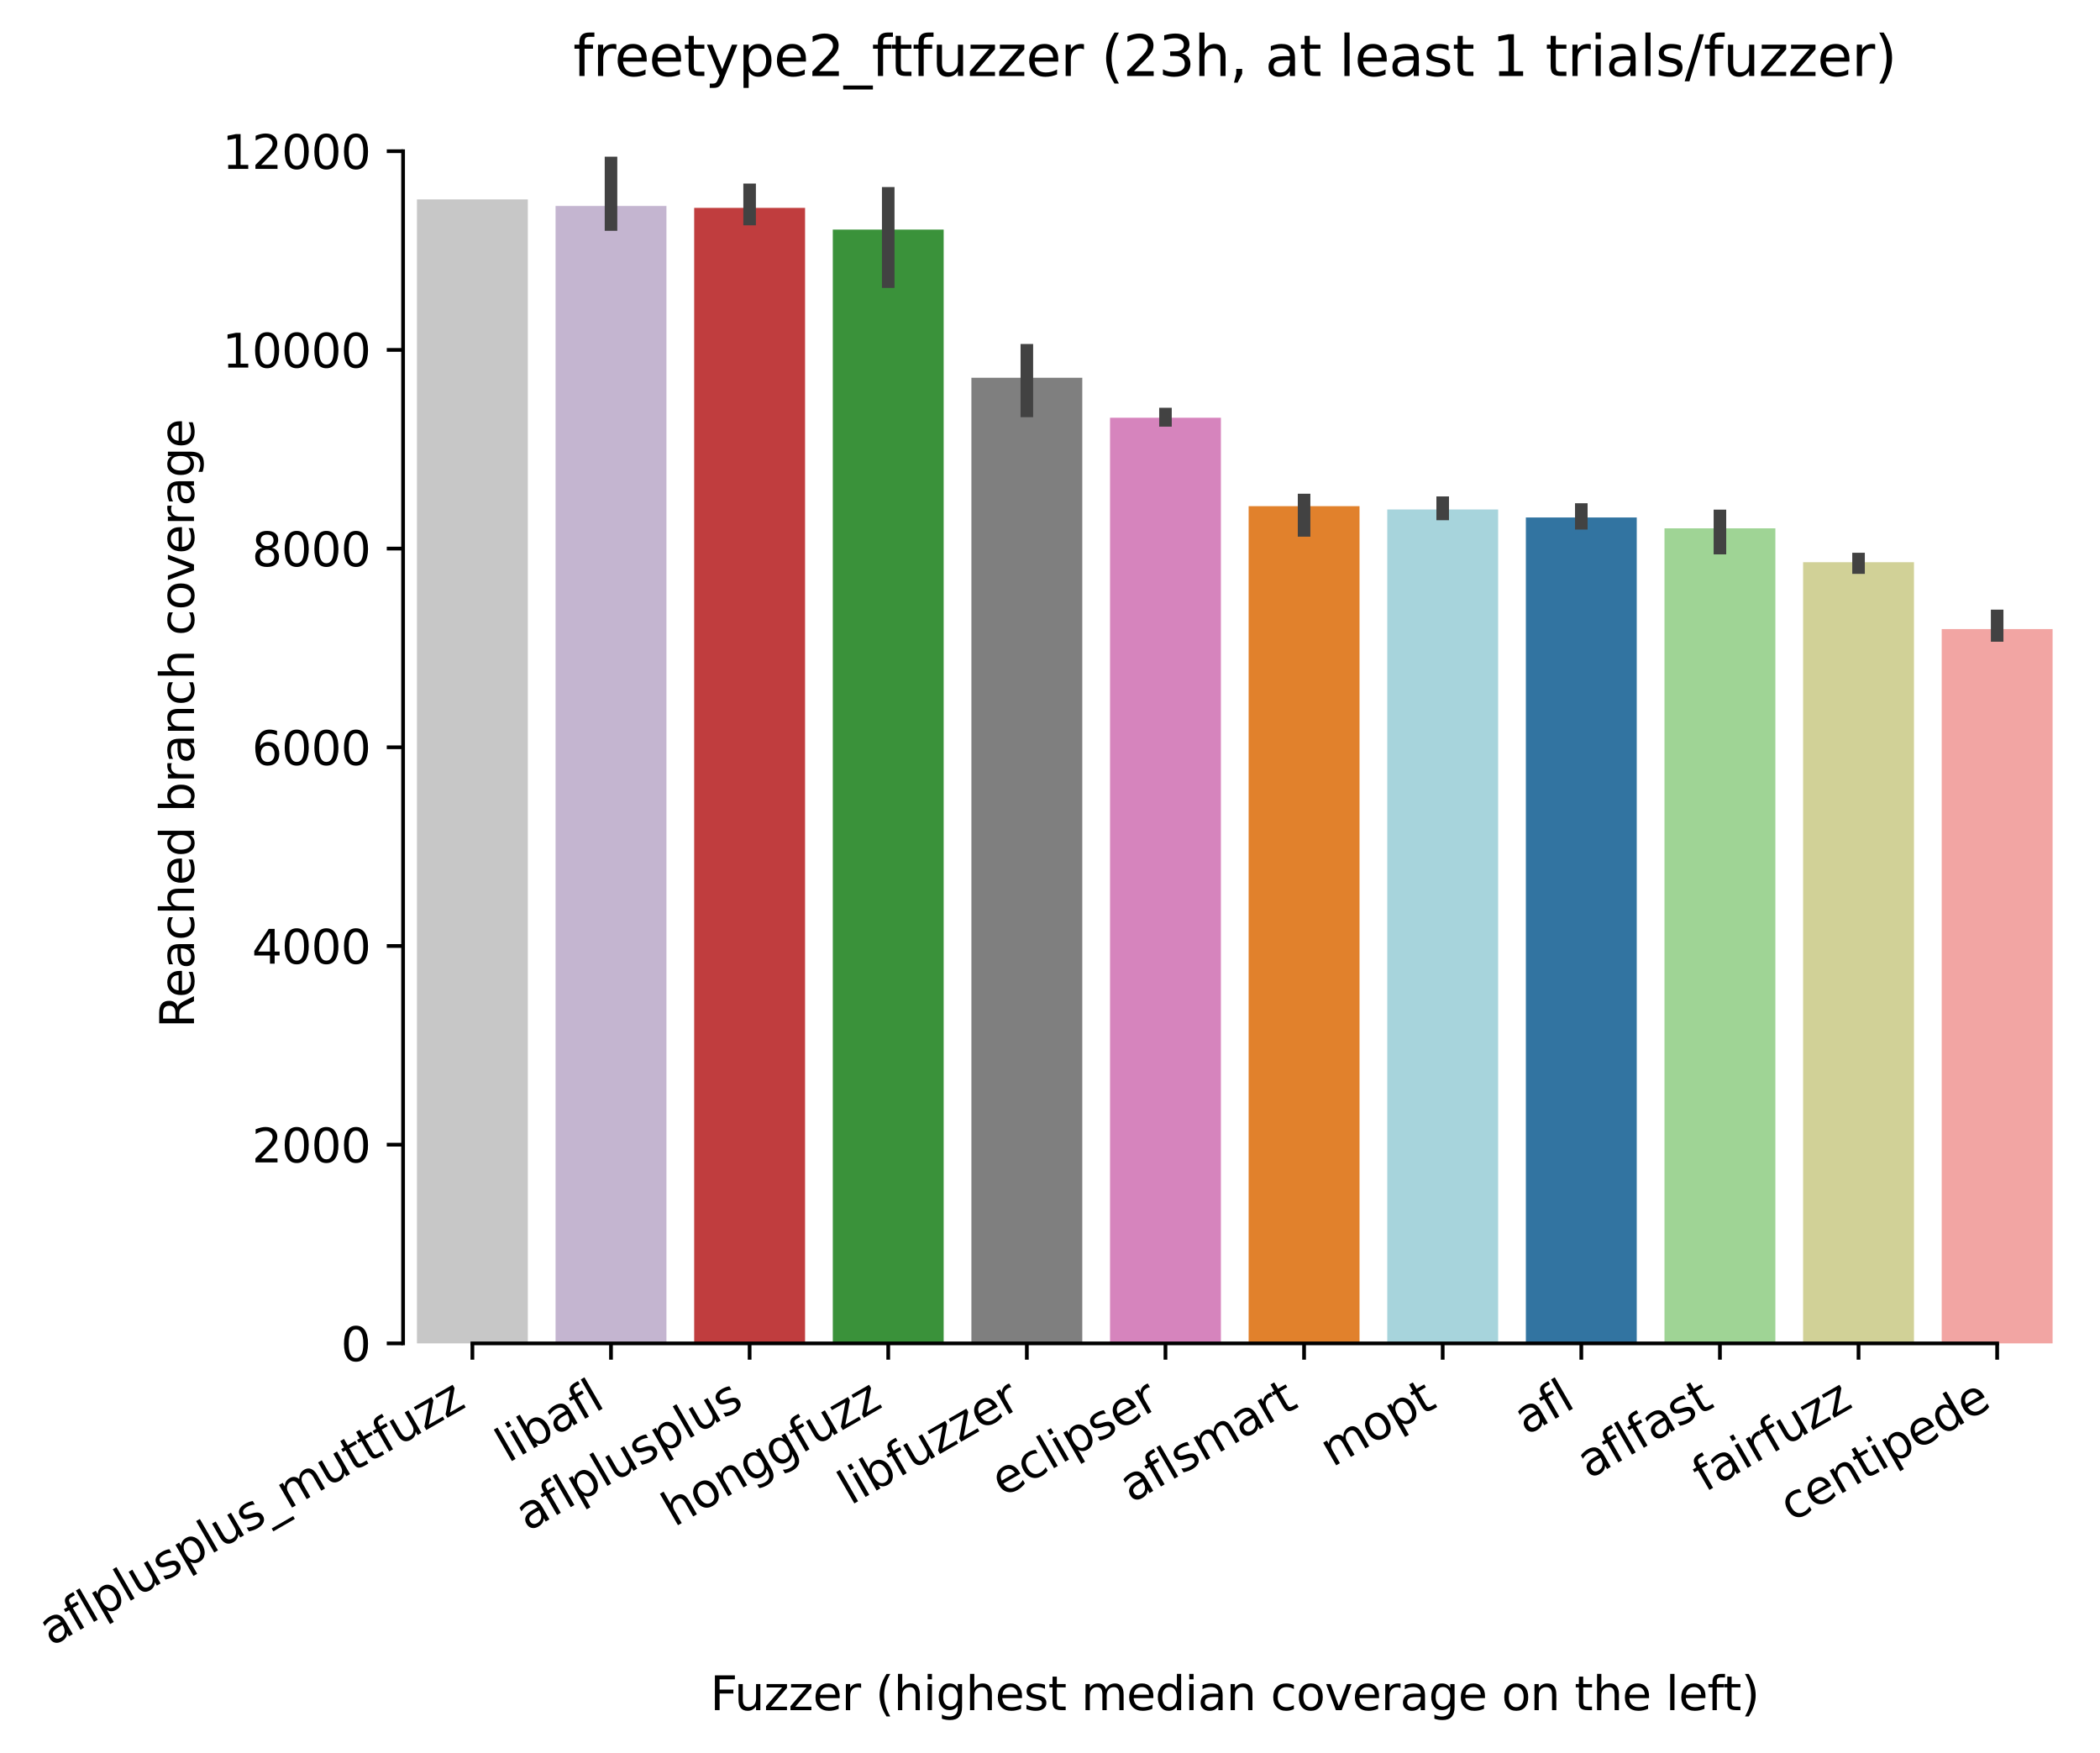
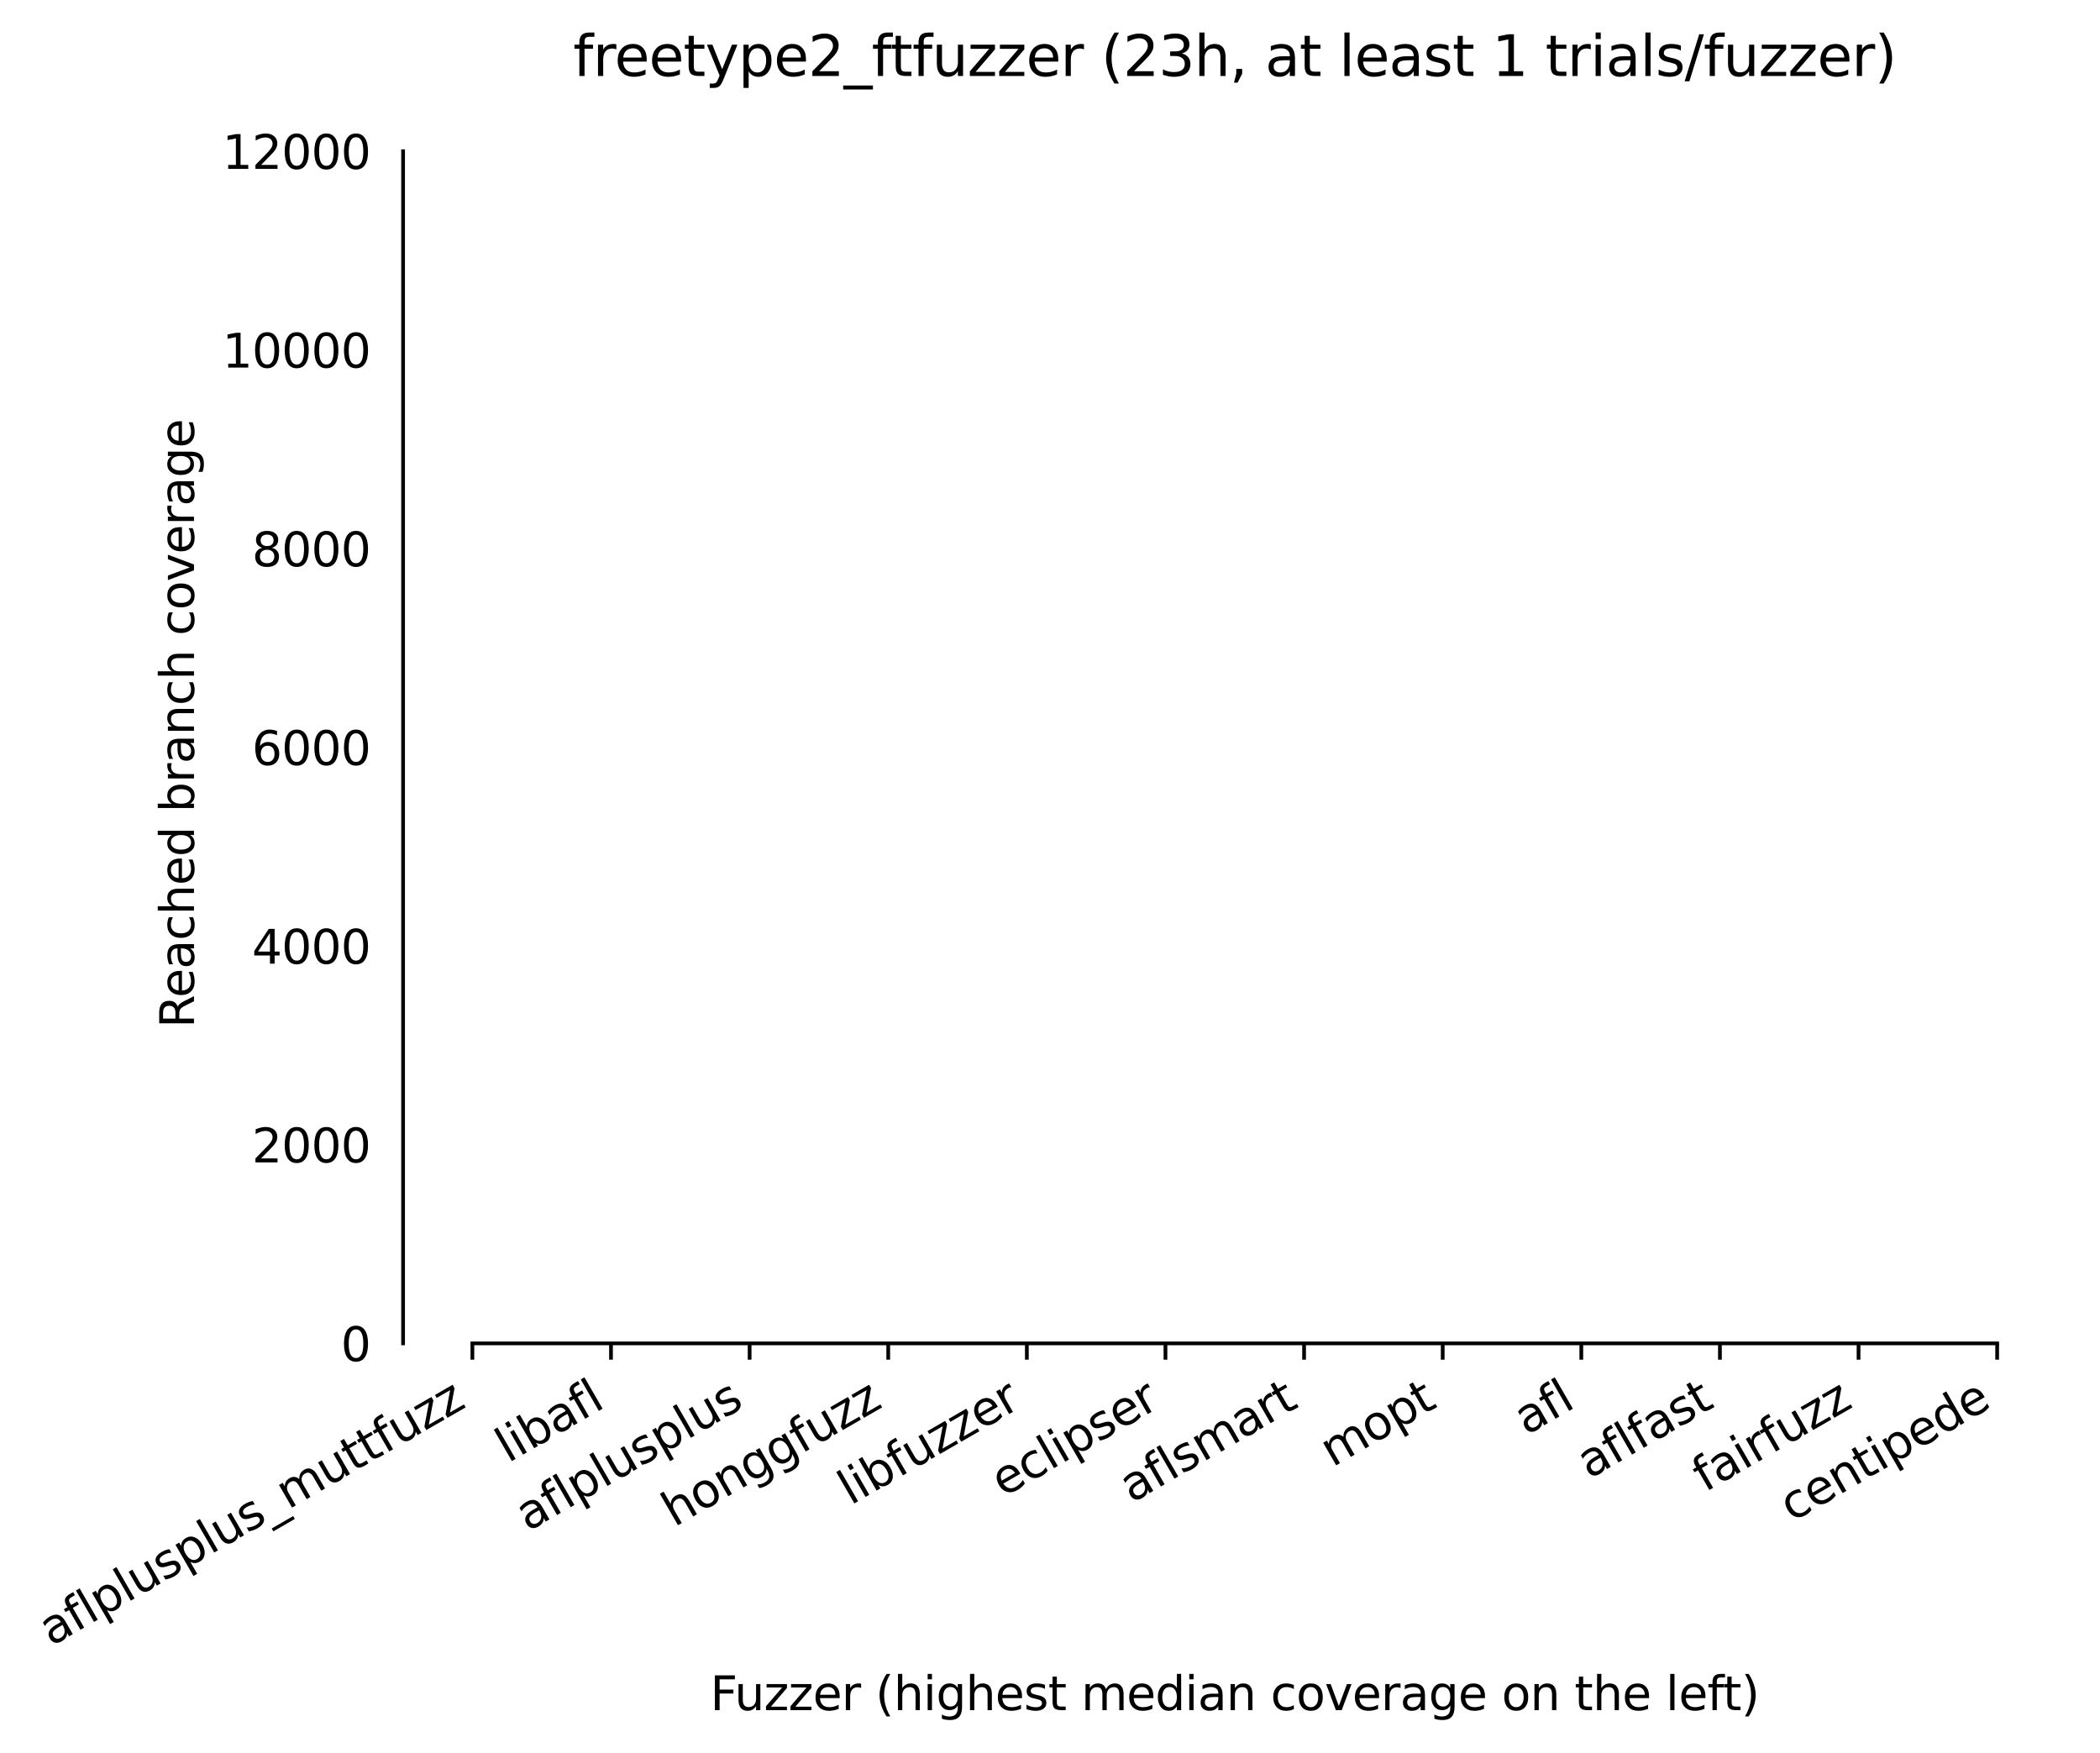
<svg xmlns="http://www.w3.org/2000/svg" xmlns:xlink="http://www.w3.org/1999/xlink" width="450.859pt" height="376.454pt" viewBox="0 0 450.859 376.454" version="1.1">
  <defs>
    <style type="text/css">*{stroke-linejoin: round; stroke-linecap: butt}</style>
  </defs>
  <g id="figure_1">
    <g id="patch_1">
      <path d="M -0 376.454  L 450.859 376.454  L 450.859 0  L -0 0  z " style="fill: #ffffff" />
    </g>
    <g id="axes_1">
      <g id="patch_2">
        <path d="M 86.539 288.43  L 443.659 288.43  L 443.659 22.318  L 86.539 22.318  z " style="fill: #ffffff" />
      </g>
      <g id="patch_3">
        <path d="M 89.515 288.43  L 113.323 288.43  L 113.323 42.808  L 89.515 42.808  z " clip-path="url(#paba4be179c)" style="fill: #c7c7c7" />
      </g>
      <g id="patch_4">
-         <path d="M 119.275 288.43  L 143.083 288.43  L 143.083 44.226  L 119.275 44.226  z " clip-path="url(#paba4be179c)" style="fill: #c4b5d0" />
-       </g>
+         </g>
      <g id="patch_5">
        <path d="M 149.035 288.43  L 172.843 288.43  L 172.843 44.632  L 149.035 44.632  z " clip-path="url(#paba4be179c)" style="fill: #c03d3e" />
      </g>
      <g id="patch_6">
        <path d="M 178.795 288.43  L 202.603 288.43  L 202.603 49.292  L 178.795 49.292  z " clip-path="url(#paba4be179c)" style="fill: #3a923a" />
      </g>
      <g id="patch_7">
        <path d="M 208.555 288.43  L 232.363 288.43  L 232.363 81.107  L 208.555 81.107  z " clip-path="url(#paba4be179c)" style="fill: #7f7f7f" />
      </g>
      <g id="patch_8">
        <path d="M 238.315 288.43  L 262.123 288.43  L 262.123 89.693  L 238.315 89.693  z " clip-path="url(#paba4be179c)" style="fill: #d684bd" />
      </g>
      <g id="patch_9">
        <path d="M 268.075 288.43  L 291.883 288.43  L 291.883 108.677  L 268.075 108.677  z " clip-path="url(#paba4be179c)" style="fill: #e1812c" />
      </g>
      <g id="patch_10">
        <path d="M 297.835 288.43  L 321.643 288.43  L 321.643 109.381  L 297.835 109.381  z " clip-path="url(#paba4be179c)" style="fill: #a7d4dc" />
      </g>
      <g id="patch_11">
-         <path d="M 327.595 288.43  L 351.403 288.43  L 351.403 111.109  L 327.595 111.109  z " clip-path="url(#paba4be179c)" style="fill: #3274a1" />
-       </g>
+         </g>
      <g id="patch_12">
        <path d="M 357.355 288.43  L 381.163 288.43  L 381.163 113.434  L 357.355 113.434  z " clip-path="url(#paba4be179c)" style="fill: #9fd495" />
      </g>
      <g id="patch_13">
        <path d="M 387.115 288.43  L 410.923 288.43  L 410.923 120.707  L 387.115 120.707  z " clip-path="url(#paba4be179c)" style="fill: #d1d197" />
      </g>
      <g id="patch_14">
        <path d="M 416.875 288.43  L 440.683 288.43  L 440.683 135.063  L 416.875 135.063  z " clip-path="url(#paba4be179c)" style="fill: #f2a5a3" />
      </g>
      <g id="matplotlib.axis_1">
        <g id="xtick_1">
          <g id="line2d_1">
            <defs>
              <path id="m7cacdf8933" d="M 0 0  L 0 3.5  " style="stroke: #000000; stroke-width: 0.8" />
            </defs>
            <g>
              <use xlink:href="#m7cacdf8933" x="101.419" y="288.43" style="stroke: #000000; stroke-width: 0.8" />
            </g>
          </g>
          <g id="text_1">
            <g transform="translate(10.999 353.534) rotate(-30) scale(0.1 -0.1)">
              <defs>
                <path id="DejaVuSans-61" d="M 2194 1759  Q 1497 1759 1228 1600  Q 959 1441 959 1056  Q 959 750 1161 570  Q 1363 391 1709 391  Q 2188 391 2477 730  Q 2766 1069 2766 1631  L 2766 1759  L 2194 1759  z M 3341 1997  L 3341 0  L 2766 0  L 2766 531  Q 2569 213 2275 61  Q 1981 -91 1556 -91  Q 1019 -91 701 211  Q 384 513 384 1019  Q 384 1609 779 1909  Q 1175 2209 1959 2209  L 2766 2209  L 2766 2266  Q 2766 2663 2505 2880  Q 2244 3097 1772 3097  Q 1472 3097 1187 3025  Q 903 2953 641 2809  L 641 3341  Q 956 3463 1253 3523  Q 1550 3584 1831 3584  Q 2591 3584 2966 3190  Q 3341 2797 3341 1997  z " transform="scale(0.016)" />
                <path id="DejaVuSans-66" d="M 2375 4863  L 2375 4384  L 1825 4384  Q 1516 4384 1395 4259  Q 1275 4134 1275 3809  L 1275 3500  L 2222 3500  L 2222 3053  L 1275 3053  L 1275 0  L 697 0  L 697 3053  L 147 3053  L 147 3500  L 697 3500  L 697 3744  Q 697 4328 969 4595  Q 1241 4863 1831 4863  L 2375 4863  z " transform="scale(0.016)" />
                <path id="DejaVuSans-6c" d="M 603 4863  L 1178 4863  L 1178 0  L 603 0  L 603 4863  z " transform="scale(0.016)" />
                <path id="DejaVuSans-70" d="M 1159 525  L 1159 -1331  L 581 -1331  L 581 3500  L 1159 3500  L 1159 2969  Q 1341 3281 1617 3432  Q 1894 3584 2278 3584  Q 2916 3584 3314 3078  Q 3713 2572 3713 1747  Q 3713 922 3314 415  Q 2916 -91 2278 -91  Q 1894 -91 1617 61  Q 1341 213 1159 525  z M 3116 1747  Q 3116 2381 2855 2742  Q 2594 3103 2138 3103  Q 1681 3103 1420 2742  Q 1159 2381 1159 1747  Q 1159 1113 1420 752  Q 1681 391 2138 391  Q 2594 391 2855 752  Q 3116 1113 3116 1747  z " transform="scale(0.016)" />
                <path id="DejaVuSans-75" d="M 544 1381  L 544 3500  L 1119 3500  L 1119 1403  Q 1119 906 1312 657  Q 1506 409 1894 409  Q 2359 409 2629 706  Q 2900 1003 2900 1516  L 2900 3500  L 3475 3500  L 3475 0  L 2900 0  L 2900 538  Q 2691 219 2414 64  Q 2138 -91 1772 -91  Q 1169 -91 856 284  Q 544 659 544 1381  z M 1991 3584  L 1991 3584  z " transform="scale(0.016)" />
                <path id="DejaVuSans-73" d="M 2834 3397  L 2834 2853  Q 2591 2978 2328 3040  Q 2066 3103 1784 3103  Q 1356 3103 1142 2972  Q 928 2841 928 2578  Q 928 2378 1081 2264  Q 1234 2150 1697 2047  L 1894 2003  Q 2506 1872 2764 1633  Q 3022 1394 3022 966  Q 3022 478 2636 193  Q 2250 -91 1575 -91  Q 1294 -91 989 -36  Q 684 19 347 128  L 347 722  Q 666 556 975 473  Q 1284 391 1588 391  Q 1994 391 2212 530  Q 2431 669 2431 922  Q 2431 1156 2273 1281  Q 2116 1406 1581 1522  L 1381 1569  Q 847 1681 609 1914  Q 372 2147 372 2553  Q 372 3047 722 3315  Q 1072 3584 1716 3584  Q 2034 3584 2315 3537  Q 2597 3491 2834 3397  z " transform="scale(0.016)" />
                <path id="DejaVuSans-5f" d="M 3263 -1063  L 3263 -1509  L -63 -1509  L -63 -1063  L 3263 -1063  z " transform="scale(0.016)" />
                <path id="DejaVuSans-6d" d="M 3328 2828  Q 3544 3216 3844 3400  Q 4144 3584 4550 3584  Q 5097 3584 5394 3201  Q 5691 2819 5691 2113  L 5691 0  L 5113 0  L 5113 2094  Q 5113 2597 4934 2840  Q 4756 3084 4391 3084  Q 3944 3084 3684 2787  Q 3425 2491 3425 1978  L 3425 0  L 2847 0  L 2847 2094  Q 2847 2600 2669 2842  Q 2491 3084 2119 3084  Q 1678 3084 1418 2786  Q 1159 2488 1159 1978  L 1159 0  L 581 0  L 581 3500  L 1159 3500  L 1159 2956  Q 1356 3278 1631 3431  Q 1906 3584 2284 3584  Q 2666 3584 2933 3390  Q 3200 3197 3328 2828  z " transform="scale(0.016)" />
                <path id="DejaVuSans-74" d="M 1172 4494  L 1172 3500  L 2356 3500  L 2356 3053  L 1172 3053  L 1172 1153  Q 1172 725 1289 603  Q 1406 481 1766 481  L 2356 481  L 2356 0  L 1766 0  Q 1100 0 847 248  Q 594 497 594 1153  L 594 3053  L 172 3053  L 172 3500  L 594 3500  L 594 4494  L 1172 4494  z " transform="scale(0.016)" />
                <path id="DejaVuSans-7a" d="M 353 3500  L 3084 3500  L 3084 2975  L 922 459  L 3084 459  L 3084 0  L 275 0  L 275 525  L 2438 3041  L 353 3041  L 353 3500  z " transform="scale(0.016)" />
              </defs>
              <use xlink:href="#DejaVuSans-61" />
              <use xlink:href="#DejaVuSans-66" x="61.279" />
              <use xlink:href="#DejaVuSans-6c" x="96.484" />
              <use xlink:href="#DejaVuSans-70" x="124.268" />
              <use xlink:href="#DejaVuSans-6c" x="187.744" />
              <use xlink:href="#DejaVuSans-75" x="215.527" />
              <use xlink:href="#DejaVuSans-73" x="278.906" />
              <use xlink:href="#DejaVuSans-70" x="331.006" />
              <use xlink:href="#DejaVuSans-6c" x="394.482" />
              <use xlink:href="#DejaVuSans-75" x="422.266" />
              <use xlink:href="#DejaVuSans-73" x="485.645" />
              <use xlink:href="#DejaVuSans-5f" x="537.744" />
              <use xlink:href="#DejaVuSans-6d" x="587.744" />
              <use xlink:href="#DejaVuSans-75" x="685.156" />
              <use xlink:href="#DejaVuSans-74" x="748.535" />
              <use xlink:href="#DejaVuSans-74" x="787.744" />
              <use xlink:href="#DejaVuSans-66" x="826.953" />
              <use xlink:href="#DejaVuSans-75" x="862.158" />
              <use xlink:href="#DejaVuSans-7a" x="925.537" />
              <use xlink:href="#DejaVuSans-7a" x="978.027" />
            </g>
          </g>
        </g>
        <g id="xtick_2">
          <g id="line2d_2">
            <g>
              <use xlink:href="#m7cacdf8933" x="131.179" y="288.43" style="stroke: #000000; stroke-width: 0.8" />
            </g>
          </g>
          <g id="text_2">
            <g transform="translate(109.068 314.176) rotate(-30) scale(0.1 -0.1)">
              <defs>
                <path id="DejaVuSans-69" d="M 603 3500  L 1178 3500  L 1178 0  L 603 0  L 603 3500  z M 603 4863  L 1178 4863  L 1178 4134  L 603 4134  L 603 4863  z " transform="scale(0.016)" />
                <path id="DejaVuSans-62" d="M 3116 1747  Q 3116 2381 2855 2742  Q 2594 3103 2138 3103  Q 1681 3103 1420 2742  Q 1159 2381 1159 1747  Q 1159 1113 1420 752  Q 1681 391 2138 391  Q 2594 391 2855 752  Q 3116 1113 3116 1747  z M 1159 2969  Q 1341 3281 1617 3432  Q 1894 3584 2278 3584  Q 2916 3584 3314 3078  Q 3713 2572 3713 1747  Q 3713 922 3314 415  Q 2916 -91 2278 -91  Q 1894 -91 1617 61  Q 1341 213 1159 525  L 1159 0  L 581 0  L 581 4863  L 1159 4863  L 1159 2969  z " transform="scale(0.016)" />
              </defs>
              <use xlink:href="#DejaVuSans-6c" />
              <use xlink:href="#DejaVuSans-69" x="27.783" />
              <use xlink:href="#DejaVuSans-62" x="55.566" />
              <use xlink:href="#DejaVuSans-61" x="119.043" />
              <use xlink:href="#DejaVuSans-66" x="180.322" />
              <use xlink:href="#DejaVuSans-6c" x="215.527" />
            </g>
          </g>
        </g>
        <g id="xtick_3">
          <g id="line2d_3">
            <g>
              <use xlink:href="#m7cacdf8933" x="160.939" y="288.43" style="stroke: #000000; stroke-width: 0.8" />
            </g>
          </g>
          <g id="text_3">
            <g transform="translate(113.33 328.897) rotate(-30) scale(0.1 -0.1)">
              <use xlink:href="#DejaVuSans-61" />
              <use xlink:href="#DejaVuSans-66" x="61.279" />
              <use xlink:href="#DejaVuSans-6c" x="96.484" />
              <use xlink:href="#DejaVuSans-70" x="124.268" />
              <use xlink:href="#DejaVuSans-6c" x="187.744" />
              <use xlink:href="#DejaVuSans-75" x="215.527" />
              <use xlink:href="#DejaVuSans-73" x="278.906" />
              <use xlink:href="#DejaVuSans-70" x="331.006" />
              <use xlink:href="#DejaVuSans-6c" x="394.482" />
              <use xlink:href="#DejaVuSans-75" x="422.266" />
              <use xlink:href="#DejaVuSans-73" x="485.645" />
            </g>
          </g>
        </g>
        <g id="xtick_4">
          <g id="line2d_4">
            <g>
              <use xlink:href="#m7cacdf8933" x="190.699" y="288.43" style="stroke: #000000; stroke-width: 0.8" />
            </g>
          </g>
          <g id="text_4">
            <g transform="translate(144.76 327.933) rotate(-30) scale(0.1 -0.1)">
              <defs>
                <path id="DejaVuSans-68" d="M 3513 2113  L 3513 0  L 2938 0  L 2938 2094  Q 2938 2591 2744 2837  Q 2550 3084 2163 3084  Q 1697 3084 1428 2787  Q 1159 2491 1159 1978  L 1159 0  L 581 0  L 581 4863  L 1159 4863  L 1159 2956  Q 1366 3272 1645 3428  Q 1925 3584 2291 3584  Q 2894 3584 3203 3211  Q 3513 2838 3513 2113  z " transform="scale(0.016)" />
                <path id="DejaVuSans-6f" d="M 1959 3097  Q 1497 3097 1228 2736  Q 959 2375 959 1747  Q 959 1119 1226 758  Q 1494 397 1959 397  Q 2419 397 2687 759  Q 2956 1122 2956 1747  Q 2956 2369 2687 2733  Q 2419 3097 1959 3097  z M 1959 3584  Q 2709 3584 3137 3096  Q 3566 2609 3566 1747  Q 3566 888 3137 398  Q 2709 -91 1959 -91  Q 1206 -91 779 398  Q 353 888 353 1747  Q 353 2609 779 3096  Q 1206 3584 1959 3584  z " transform="scale(0.016)" />
                <path id="DejaVuSans-6e" d="M 3513 2113  L 3513 0  L 2938 0  L 2938 2094  Q 2938 2591 2744 2837  Q 2550 3084 2163 3084  Q 1697 3084 1428 2787  Q 1159 2491 1159 1978  L 1159 0  L 581 0  L 581 3500  L 1159 3500  L 1159 2956  Q 1366 3272 1645 3428  Q 1925 3584 2291 3584  Q 2894 3584 3203 3211  Q 3513 2838 3513 2113  z " transform="scale(0.016)" />
                <path id="DejaVuSans-67" d="M 2906 1791  Q 2906 2416 2648 2759  Q 2391 3103 1925 3103  Q 1463 3103 1205 2759  Q 947 2416 947 1791  Q 947 1169 1205 825  Q 1463 481 1925 481  Q 2391 481 2648 825  Q 2906 1169 2906 1791  z M 3481 434  Q 3481 -459 3084 -895  Q 2688 -1331 1869 -1331  Q 1566 -1331 1297 -1286  Q 1028 -1241 775 -1147  L 775 -588  Q 1028 -725 1275 -790  Q 1522 -856 1778 -856  Q 2344 -856 2625 -561  Q 2906 -266 2906 331  L 2906 616  Q 2728 306 2450 153  Q 2172 0 1784 0  Q 1141 0 747 490  Q 353 981 353 1791  Q 353 2603 747 3093  Q 1141 3584 1784 3584  Q 2172 3584 2450 3431  Q 2728 3278 2906 2969  L 2906 3500  L 3481 3500  L 3481 434  z " transform="scale(0.016)" />
              </defs>
              <use xlink:href="#DejaVuSans-68" />
              <use xlink:href="#DejaVuSans-6f" x="63.379" />
              <use xlink:href="#DejaVuSans-6e" x="124.561" />
              <use xlink:href="#DejaVuSans-67" x="187.939" />
              <use xlink:href="#DejaVuSans-67" x="251.416" />
              <use xlink:href="#DejaVuSans-66" x="314.893" />
              <use xlink:href="#DejaVuSans-75" x="350.098" />
              <use xlink:href="#DejaVuSans-7a" x="413.477" />
              <use xlink:href="#DejaVuSans-7a" x="465.967" />
            </g>
          </g>
        </g>
        <g id="xtick_5">
          <g id="line2d_5">
            <g>
              <use xlink:href="#m7cacdf8933" x="220.459" y="288.43" style="stroke: #000000; stroke-width: 0.8" />
            </g>
          </g>
          <g id="text_5">
            <g transform="translate(182.593 323.272) rotate(-30) scale(0.1 -0.1)">
              <defs>
                <path id="DejaVuSans-65" d="M 3597 1894  L 3597 1613  L 953 1613  Q 991 1019 1311 708  Q 1631 397 2203 397  Q 2534 397 2845 478  Q 3156 559 3463 722  L 3463 178  Q 3153 47 2828 -22  Q 2503 -91 2169 -91  Q 1331 -91 842 396  Q 353 884 353 1716  Q 353 2575 817 3079  Q 1281 3584 2069 3584  Q 2775 3584 3186 3129  Q 3597 2675 3597 1894  z M 3022 2063  Q 3016 2534 2758 2815  Q 2500 3097 2075 3097  Q 1594 3097 1305 2825  Q 1016 2553 972 2059  L 3022 2063  z " transform="scale(0.016)" />
                <path id="DejaVuSans-72" d="M 2631 2963  Q 2534 3019 2420 3045  Q 2306 3072 2169 3072  Q 1681 3072 1420 2755  Q 1159 2438 1159 1844  L 1159 0  L 581 0  L 581 3500  L 1159 3500  L 1159 2956  Q 1341 3275 1631 3429  Q 1922 3584 2338 3584  Q 2397 3584 2469 3576  Q 2541 3569 2628 3553  L 2631 2963  z " transform="scale(0.016)" />
              </defs>
              <use xlink:href="#DejaVuSans-6c" />
              <use xlink:href="#DejaVuSans-69" x="27.783" />
              <use xlink:href="#DejaVuSans-62" x="55.566" />
              <use xlink:href="#DejaVuSans-66" x="119.043" />
              <use xlink:href="#DejaVuSans-75" x="154.248" />
              <use xlink:href="#DejaVuSans-7a" x="217.627" />
              <use xlink:href="#DejaVuSans-7a" x="270.117" />
              <use xlink:href="#DejaVuSans-65" x="322.607" />
              <use xlink:href="#DejaVuSans-72" x="384.131" />
            </g>
          </g>
        </g>
        <g id="xtick_6">
          <g id="line2d_6">
            <g>
              <use xlink:href="#m7cacdf8933" x="250.219" y="288.43" style="stroke: #000000; stroke-width: 0.8" />
            </g>
          </g>
          <g id="text_6">
            <g transform="translate(215.379 321.525) rotate(-30) scale(0.1 -0.1)">
              <defs>
                <path id="DejaVuSans-63" d="M 3122 3366  L 3122 2828  Q 2878 2963 2633 3030  Q 2388 3097 2138 3097  Q 1578 3097 1268 2742  Q 959 2388 959 1747  Q 959 1106 1268 751  Q 1578 397 2138 397  Q 2388 397 2633 464  Q 2878 531 3122 666  L 3122 134  Q 2881 22 2623 -34  Q 2366 -91 2075 -91  Q 1284 -91 818 406  Q 353 903 353 1747  Q 353 2603 823 3093  Q 1294 3584 2113 3584  Q 2378 3584 2631 3529  Q 2884 3475 3122 3366  z " transform="scale(0.016)" />
              </defs>
              <use xlink:href="#DejaVuSans-65" />
              <use xlink:href="#DejaVuSans-63" x="61.523" />
              <use xlink:href="#DejaVuSans-6c" x="116.504" />
              <use xlink:href="#DejaVuSans-69" x="144.287" />
              <use xlink:href="#DejaVuSans-70" x="172.07" />
              <use xlink:href="#DejaVuSans-73" x="235.547" />
              <use xlink:href="#DejaVuSans-65" x="287.646" />
              <use xlink:href="#DejaVuSans-72" x="349.17" />
            </g>
          </g>
        </g>
        <g id="xtick_7">
          <g id="line2d_7">
            <g>
              <use xlink:href="#m7cacdf8933" x="279.979" y="288.43" style="stroke: #000000; stroke-width: 0.8" />
            </g>
          </g>
          <g id="text_7">
            <g transform="translate(242.968 322.779) rotate(-30) scale(0.1 -0.1)">
              <use xlink:href="#DejaVuSans-61" />
              <use xlink:href="#DejaVuSans-66" x="61.279" />
              <use xlink:href="#DejaVuSans-6c" x="96.484" />
              <use xlink:href="#DejaVuSans-73" x="124.268" />
              <use xlink:href="#DejaVuSans-6d" x="176.367" />
              <use xlink:href="#DejaVuSans-61" x="273.779" />
              <use xlink:href="#DejaVuSans-72" x="335.059" />
              <use xlink:href="#DejaVuSans-74" x="376.172" />
            </g>
          </g>
        </g>
        <g id="xtick_8">
          <g id="line2d_8">
            <g>
              <use xlink:href="#m7cacdf8933" x="309.739" y="288.43" style="stroke: #000000; stroke-width: 0.8" />
            </g>
          </g>
          <g id="text_8">
            <g transform="translate(286.072 315.075) rotate(-30) scale(0.1 -0.1)">
              <use xlink:href="#DejaVuSans-6d" />
              <use xlink:href="#DejaVuSans-6f" x="97.412" />
              <use xlink:href="#DejaVuSans-70" x="158.594" />
              <use xlink:href="#DejaVuSans-74" x="222.07" />
            </g>
          </g>
        </g>
        <g id="xtick_9">
          <g id="line2d_9">
            <g>
              <use xlink:href="#m7cacdf8933" x="339.499" y="288.43" style="stroke: #000000; stroke-width: 0.8" />
            </g>
          </g>
          <g id="text_9">
            <g transform="translate(327.698 308.224) rotate(-30) scale(0.1 -0.1)">
              <use xlink:href="#DejaVuSans-61" />
              <use xlink:href="#DejaVuSans-66" x="61.279" />
              <use xlink:href="#DejaVuSans-6c" x="96.484" />
            </g>
          </g>
        </g>
        <g id="xtick_10">
          <g id="line2d_10">
            <g>
              <use xlink:href="#m7cacdf8933" x="369.259" y="288.43" style="stroke: #000000; stroke-width: 0.8" />
            </g>
          </g>
          <g id="text_10">
            <g transform="translate(341.195 317.613) rotate(-30) scale(0.1 -0.1)">
              <use xlink:href="#DejaVuSans-61" />
              <use xlink:href="#DejaVuSans-66" x="61.279" />
              <use xlink:href="#DejaVuSans-6c" x="96.484" />
              <use xlink:href="#DejaVuSans-66" x="124.268" />
              <use xlink:href="#DejaVuSans-61" x="159.473" />
              <use xlink:href="#DejaVuSans-73" x="220.752" />
              <use xlink:href="#DejaVuSans-74" x="272.852" />
            </g>
          </g>
        </g>
        <g id="xtick_11">
          <g id="line2d_11">
            <g>
              <use xlink:href="#m7cacdf8933" x="399.019" y="288.43" style="stroke: #000000; stroke-width: 0.8" />
            </g>
          </g>
          <g id="text_11">
            <g transform="translate(366.03 320.457) rotate(-30) scale(0.1 -0.1)">
              <use xlink:href="#DejaVuSans-66" />
              <use xlink:href="#DejaVuSans-61" x="35.205" />
              <use xlink:href="#DejaVuSans-69" x="96.484" />
              <use xlink:href="#DejaVuSans-72" x="124.268" />
              <use xlink:href="#DejaVuSans-66" x="165.381" />
              <use xlink:href="#DejaVuSans-75" x="200.586" />
              <use xlink:href="#DejaVuSans-7a" x="263.965" />
              <use xlink:href="#DejaVuSans-7a" x="316.455" />
            </g>
          </g>
        </g>
        <g id="xtick_12">
          <g id="line2d_12">
            <g>
              <use xlink:href="#m7cacdf8933" x="428.779" y="288.43" style="stroke: #000000; stroke-width: 0.8" />
            </g>
          </g>
          <g id="text_12">
            <g transform="translate(384.706 326.856) rotate(-30) scale(0.1 -0.1)">
              <defs>
                <path id="DejaVuSans-64" d="M 2906 2969  L 2906 4863  L 3481 4863  L 3481 0  L 2906 0  L 2906 525  Q 2725 213 2448 61  Q 2172 -91 1784 -91  Q 1150 -91 751 415  Q 353 922 353 1747  Q 353 2572 751 3078  Q 1150 3584 1784 3584  Q 2172 3584 2448 3432  Q 2725 3281 2906 2969  z M 947 1747  Q 947 1113 1208 752  Q 1469 391 1925 391  Q 2381 391 2643 752  Q 2906 1113 2906 1747  Q 2906 2381 2643 2742  Q 2381 3103 1925 3103  Q 1469 3103 1208 2742  Q 947 2381 947 1747  z " transform="scale(0.016)" />
              </defs>
              <use xlink:href="#DejaVuSans-63" />
              <use xlink:href="#DejaVuSans-65" x="54.98" />
              <use xlink:href="#DejaVuSans-6e" x="116.504" />
              <use xlink:href="#DejaVuSans-74" x="179.883" />
              <use xlink:href="#DejaVuSans-69" x="219.092" />
              <use xlink:href="#DejaVuSans-70" x="246.875" />
              <use xlink:href="#DejaVuSans-65" x="310.352" />
              <use xlink:href="#DejaVuSans-64" x="371.875" />
              <use xlink:href="#DejaVuSans-65" x="435.352" />
            </g>
          </g>
        </g>
        <g id="text_13">
          <g transform="translate(152.481 367.174) scale(0.1 -0.1)">
            <defs>
              <path id="DejaVuSans-46" d="M 628 4666  L 3309 4666  L 3309 4134  L 1259 4134  L 1259 2759  L 3109 2759  L 3109 2228  L 1259 2228  L 1259 0  L 628 0  L 628 4666  z " transform="scale(0.016)" />
              <path id="DejaVuSans-20" transform="scale(0.016)" />
              <path id="DejaVuSans-28" d="M 1984 4856  Q 1566 4138 1362 3434  Q 1159 2731 1159 2009  Q 1159 1288 1364 580  Q 1569 -128 1984 -844  L 1484 -844  Q 1016 -109 783 600  Q 550 1309 550 2009  Q 550 2706 781 3412  Q 1013 4119 1484 4856  L 1984 4856  z " transform="scale(0.016)" />
              <path id="DejaVuSans-76" d="M 191 3500  L 800 3500  L 1894 563  L 2988 3500  L 3597 3500  L 2284 0  L 1503 0  L 191 3500  z " transform="scale(0.016)" />
              <path id="DejaVuSans-29" d="M 513 4856  L 1013 4856  Q 1481 4119 1714 3412  Q 1947 2706 1947 2009  Q 1947 1309 1714 600  Q 1481 -109 1013 -844  L 513 -844  Q 928 -128 1133 580  Q 1338 1288 1338 2009  Q 1338 2731 1133 3434  Q 928 4138 513 4856  z " transform="scale(0.016)" />
            </defs>
            <use xlink:href="#DejaVuSans-46" />
            <use xlink:href="#DejaVuSans-75" x="52.02" />
            <use xlink:href="#DejaVuSans-7a" x="115.398" />
            <use xlink:href="#DejaVuSans-7a" x="167.889" />
            <use xlink:href="#DejaVuSans-65" x="220.379" />
            <use xlink:href="#DejaVuSans-72" x="281.902" />
            <use xlink:href="#DejaVuSans-20" x="323.016" />
            <use xlink:href="#DejaVuSans-28" x="354.803" />
            <use xlink:href="#DejaVuSans-68" x="393.816" />
            <use xlink:href="#DejaVuSans-69" x="457.195" />
            <use xlink:href="#DejaVuSans-67" x="484.979" />
            <use xlink:href="#DejaVuSans-68" x="548.455" />
            <use xlink:href="#DejaVuSans-65" x="611.834" />
            <use xlink:href="#DejaVuSans-73" x="673.357" />
            <use xlink:href="#DejaVuSans-74" x="725.457" />
            <use xlink:href="#DejaVuSans-20" x="764.666" />
            <use xlink:href="#DejaVuSans-6d" x="796.453" />
            <use xlink:href="#DejaVuSans-65" x="893.865" />
            <use xlink:href="#DejaVuSans-64" x="955.389" />
            <use xlink:href="#DejaVuSans-69" x="1018.865" />
            <use xlink:href="#DejaVuSans-61" x="1046.648" />
            <use xlink:href="#DejaVuSans-6e" x="1107.928" />
            <use xlink:href="#DejaVuSans-20" x="1171.307" />
            <use xlink:href="#DejaVuSans-63" x="1203.094" />
            <use xlink:href="#DejaVuSans-6f" x="1258.074" />
            <use xlink:href="#DejaVuSans-76" x="1319.256" />
            <use xlink:href="#DejaVuSans-65" x="1378.436" />
            <use xlink:href="#DejaVuSans-72" x="1439.959" />
            <use xlink:href="#DejaVuSans-61" x="1481.072" />
            <use xlink:href="#DejaVuSans-67" x="1542.352" />
            <use xlink:href="#DejaVuSans-65" x="1605.828" />
            <use xlink:href="#DejaVuSans-20" x="1667.352" />
            <use xlink:href="#DejaVuSans-6f" x="1699.139" />
            <use xlink:href="#DejaVuSans-6e" x="1760.32" />
            <use xlink:href="#DejaVuSans-20" x="1823.699" />
            <use xlink:href="#DejaVuSans-74" x="1855.486" />
            <use xlink:href="#DejaVuSans-68" x="1894.695" />
            <use xlink:href="#DejaVuSans-65" x="1958.074" />
            <use xlink:href="#DejaVuSans-20" x="2019.598" />
            <use xlink:href="#DejaVuSans-6c" x="2051.385" />
            <use xlink:href="#DejaVuSans-65" x="2079.168" />
            <use xlink:href="#DejaVuSans-66" x="2140.691" />
            <use xlink:href="#DejaVuSans-74" x="2174.146" />
            <use xlink:href="#DejaVuSans-29" x="2213.355" />
          </g>
        </g>
      </g>
      <g id="matplotlib.axis_2">
        <g id="ytick_1">
          <g id="line2d_13">
            <defs>
-               <path id="m13b611b746" d="M 0 0  L -3.5 0  " style="stroke: #000000; stroke-width: 0.8" />
-             </defs>
+               </defs>
            <g>
              <use xlink:href="#m13b611b746" x="86.539" y="288.43" style="stroke: #000000; stroke-width: 0.8" />
            </g>
          </g>
          <g id="text_14">
            <g transform="translate(73.177 292.229) scale(0.1 -0.1)">
              <defs>
                <path id="DejaVuSans-30" d="M 2034 4250  Q 1547 4250 1301 3770  Q 1056 3291 1056 2328  Q 1056 1369 1301 889  Q 1547 409 2034 409  Q 2525 409 2770 889  Q 3016 1369 3016 2328  Q 3016 3291 2770 3770  Q 2525 4250 2034 4250  z M 2034 4750  Q 2819 4750 3233 4129  Q 3647 3509 3647 2328  Q 3647 1150 3233 529  Q 2819 -91 2034 -91  Q 1250 -91 836 529  Q 422 1150 422 2328  Q 422 3509 836 4129  Q 1250 4750 2034 4750  z " transform="scale(0.016)" />
              </defs>
              <use xlink:href="#DejaVuSans-30" />
            </g>
          </g>
        </g>
        <g id="ytick_2">
          <g id="line2d_14">
            <g>
              <use xlink:href="#m13b611b746" x="86.539" y="245.769" style="stroke: #000000; stroke-width: 0.8" />
            </g>
          </g>
          <g id="text_15">
            <g transform="translate(54.089 249.568) scale(0.1 -0.1)">
              <defs>
                <path id="DejaVuSans-32" d="M 1228 531  L 3431 531  L 3431 0  L 469 0  L 469 531  Q 828 903 1448 1529  Q 2069 2156 2228 2338  Q 2531 2678 2651 2914  Q 2772 3150 2772 3378  Q 2772 3750 2511 3984  Q 2250 4219 1831 4219  Q 1534 4219 1204 4116  Q 875 4013 500 3803  L 500 4441  Q 881 4594 1212 4672  Q 1544 4750 1819 4750  Q 2544 4750 2975 4387  Q 3406 4025 3406 3419  Q 3406 3131 3298 2873  Q 3191 2616 2906 2266  Q 2828 2175 2409 1742  Q 1991 1309 1228 531  z " transform="scale(0.016)" />
              </defs>
              <use xlink:href="#DejaVuSans-32" />
              <use xlink:href="#DejaVuSans-30" x="63.623" />
              <use xlink:href="#DejaVuSans-30" x="127.246" />
              <use xlink:href="#DejaVuSans-30" x="190.869" />
            </g>
          </g>
        </g>
        <g id="ytick_3">
          <g id="line2d_15">
            <g>
              <use xlink:href="#m13b611b746" x="86.539" y="203.108" style="stroke: #000000; stroke-width: 0.8" />
            </g>
          </g>
          <g id="text_16">
            <g transform="translate(54.089 206.907) scale(0.1 -0.1)">
              <defs>
                <path id="DejaVuSans-34" d="M 2419 4116  L 825 1625  L 2419 1625  L 2419 4116  z M 2253 4666  L 3047 4666  L 3047 1625  L 3713 1625  L 3713 1100  L 3047 1100  L 3047 0  L 2419 0  L 2419 1100  L 313 1100  L 313 1709  L 2253 4666  z " transform="scale(0.016)" />
              </defs>
              <use xlink:href="#DejaVuSans-34" />
              <use xlink:href="#DejaVuSans-30" x="63.623" />
              <use xlink:href="#DejaVuSans-30" x="127.246" />
              <use xlink:href="#DejaVuSans-30" x="190.869" />
            </g>
          </g>
        </g>
        <g id="ytick_4">
          <g id="line2d_16">
            <g>
              <use xlink:href="#m13b611b746" x="86.539" y="160.446" style="stroke: #000000; stroke-width: 0.8" />
            </g>
          </g>
          <g id="text_17">
            <g transform="translate(54.089 164.246) scale(0.1 -0.1)">
              <defs>
                <path id="DejaVuSans-36" d="M 2113 2584  Q 1688 2584 1439 2293  Q 1191 2003 1191 1497  Q 1191 994 1439 701  Q 1688 409 2113 409  Q 2538 409 2786 701  Q 3034 994 3034 1497  Q 3034 2003 2786 2293  Q 2538 2584 2113 2584  z M 3366 4563  L 3366 3988  Q 3128 4100 2886 4159  Q 2644 4219 2406 4219  Q 1781 4219 1451 3797  Q 1122 3375 1075 2522  Q 1259 2794 1537 2939  Q 1816 3084 2150 3084  Q 2853 3084 3261 2657  Q 3669 2231 3669 1497  Q 3669 778 3244 343  Q 2819 -91 2113 -91  Q 1303 -91 875 529  Q 447 1150 447 2328  Q 447 3434 972 4092  Q 1497 4750 2381 4750  Q 2619 4750 2861 4703  Q 3103 4656 3366 4563  z " transform="scale(0.016)" />
              </defs>
              <use xlink:href="#DejaVuSans-36" />
              <use xlink:href="#DejaVuSans-30" x="63.623" />
              <use xlink:href="#DejaVuSans-30" x="127.246" />
              <use xlink:href="#DejaVuSans-30" x="190.869" />
            </g>
          </g>
        </g>
        <g id="ytick_5">
          <g id="line2d_17">
            <g>
              <use xlink:href="#m13b611b746" x="86.539" y="117.785" style="stroke: #000000; stroke-width: 0.8" />
            </g>
          </g>
          <g id="text_18">
            <g transform="translate(54.089 121.584) scale(0.1 -0.1)">
              <defs>
                <path id="DejaVuSans-38" d="M 2034 2216  Q 1584 2216 1326 1975  Q 1069 1734 1069 1313  Q 1069 891 1326 650  Q 1584 409 2034 409  Q 2484 409 2743 651  Q 3003 894 3003 1313  Q 3003 1734 2745 1975  Q 2488 2216 2034 2216  z M 1403 2484  Q 997 2584 770 2862  Q 544 3141 544 3541  Q 544 4100 942 4425  Q 1341 4750 2034 4750  Q 2731 4750 3128 4425  Q 3525 4100 3525 3541  Q 3525 3141 3298 2862  Q 3072 2584 2669 2484  Q 3125 2378 3379 2068  Q 3634 1759 3634 1313  Q 3634 634 3220 271  Q 2806 -91 2034 -91  Q 1263 -91 848 271  Q 434 634 434 1313  Q 434 1759 690 2068  Q 947 2378 1403 2484  z M 1172 3481  Q 1172 3119 1398 2916  Q 1625 2713 2034 2713  Q 2441 2713 2670 2916  Q 2900 3119 2900 3481  Q 2900 3844 2670 4047  Q 2441 4250 2034 4250  Q 1625 4250 1398 4047  Q 1172 3844 1172 3481  z " transform="scale(0.016)" />
              </defs>
              <use xlink:href="#DejaVuSans-38" />
              <use xlink:href="#DejaVuSans-30" x="63.623" />
              <use xlink:href="#DejaVuSans-30" x="127.246" />
              <use xlink:href="#DejaVuSans-30" x="190.869" />
            </g>
          </g>
        </g>
        <g id="ytick_6">
          <g id="line2d_18">
            <g>
              <use xlink:href="#m13b611b746" x="86.539" y="75.124" style="stroke: #000000; stroke-width: 0.8" />
            </g>
          </g>
          <g id="text_19">
            <g transform="translate(47.727 78.923) scale(0.1 -0.1)">
              <defs>
                <path id="DejaVuSans-31" d="M 794 531  L 1825 531  L 1825 4091  L 703 3866  L 703 4441  L 1819 4666  L 2450 4666  L 2450 531  L 3481 531  L 3481 0  L 794 0  L 794 531  z " transform="scale(0.016)" />
              </defs>
              <use xlink:href="#DejaVuSans-31" />
              <use xlink:href="#DejaVuSans-30" x="63.623" />
              <use xlink:href="#DejaVuSans-30" x="127.246" />
              <use xlink:href="#DejaVuSans-30" x="190.869" />
              <use xlink:href="#DejaVuSans-30" x="254.492" />
            </g>
          </g>
        </g>
        <g id="ytick_7">
          <g id="line2d_19">
            <g>
              <use xlink:href="#m13b611b746" x="86.539" y="32.462" style="stroke: #000000; stroke-width: 0.8" />
            </g>
          </g>
          <g id="text_20">
            <g transform="translate(47.727 36.262) scale(0.1 -0.1)">
              <use xlink:href="#DejaVuSans-31" />
              <use xlink:href="#DejaVuSans-32" x="63.623" />
              <use xlink:href="#DejaVuSans-30" x="127.246" />
              <use xlink:href="#DejaVuSans-30" x="190.869" />
              <use xlink:href="#DejaVuSans-30" x="254.492" />
            </g>
          </g>
        </g>
        <g id="text_21">
          <g transform="translate(41.647 220.706) rotate(-90) scale(0.1 -0.1)">
            <defs>
              <path id="DejaVuSans-52" d="M 2841 2188  Q 3044 2119 3236 1894  Q 3428 1669 3622 1275  L 4263 0  L 3584 0  L 2988 1197  Q 2756 1666 2539 1819  Q 2322 1972 1947 1972  L 1259 1972  L 1259 0  L 628 0  L 628 4666  L 2053 4666  Q 2853 4666 3247 4331  Q 3641 3997 3641 3322  Q 3641 2881 3436 2590  Q 3231 2300 2841 2188  z M 1259 4147  L 1259 2491  L 2053 2491  Q 2509 2491 2742 2702  Q 2975 2913 2975 3322  Q 2975 3731 2742 3939  Q 2509 4147 2053 4147  L 1259 4147  z " transform="scale(0.016)" />
            </defs>
            <use xlink:href="#DejaVuSans-52" />
            <use xlink:href="#DejaVuSans-65" x="64.982" />
            <use xlink:href="#DejaVuSans-61" x="126.506" />
            <use xlink:href="#DejaVuSans-63" x="187.785" />
            <use xlink:href="#DejaVuSans-68" x="242.766" />
            <use xlink:href="#DejaVuSans-65" x="306.145" />
            <use xlink:href="#DejaVuSans-64" x="367.668" />
            <use xlink:href="#DejaVuSans-20" x="431.145" />
            <use xlink:href="#DejaVuSans-62" x="462.932" />
            <use xlink:href="#DejaVuSans-72" x="526.408" />
            <use xlink:href="#DejaVuSans-61" x="567.521" />
            <use xlink:href="#DejaVuSans-6e" x="628.801" />
            <use xlink:href="#DejaVuSans-63" x="692.18" />
            <use xlink:href="#DejaVuSans-68" x="747.16" />
            <use xlink:href="#DejaVuSans-20" x="810.539" />
            <use xlink:href="#DejaVuSans-63" x="842.326" />
            <use xlink:href="#DejaVuSans-6f" x="897.307" />
            <use xlink:href="#DejaVuSans-76" x="958.488" />
            <use xlink:href="#DejaVuSans-65" x="1017.668" />
            <use xlink:href="#DejaVuSans-72" x="1079.191" />
            <use xlink:href="#DejaVuSans-61" x="1120.305" />
            <use xlink:href="#DejaVuSans-67" x="1181.584" />
            <use xlink:href="#DejaVuSans-65" x="1245.061" />
          </g>
        </g>
      </g>
      <g id="line2d_20">
        <path clip-path="url(#paba4be179c)" style="fill: none; stroke: #424242; stroke-width: 2.7; stroke-linecap: square" />
      </g>
      <g id="line2d_21">
        <path d="M 131.179 48.205  L 131.179 34.99  " clip-path="url(#paba4be179c)" style="fill: none; stroke: #424242; stroke-width: 2.7; stroke-linecap: square" />
      </g>
      <g id="line2d_22">
-         <path d="M 160.939 47.031  L 160.939 40.76  " clip-path="url(#paba4be179c)" style="fill: none; stroke: #424242; stroke-width: 2.7; stroke-linecap: square" />
-       </g>
+         </g>
      <g id="line2d_23">
        <path d="M 190.699 60.47  L 190.699 41.507  " clip-path="url(#paba4be179c)" style="fill: none; stroke: #424242; stroke-width: 2.7; stroke-linecap: square" />
      </g>
      <g id="line2d_24">
        <path d="M 220.459 88.221  L 220.459 75.209  " clip-path="url(#paba4be179c)" style="fill: none; stroke: #424242; stroke-width: 2.7; stroke-linecap: square" />
      </g>
      <g id="line2d_25">
        <path d="M 250.219 90.258  L 250.219 88.903  " clip-path="url(#paba4be179c)" style="fill: none; stroke: #424242; stroke-width: 2.7; stroke-linecap: square" />
      </g>
      <g id="line2d_26">
        <path d="M 279.979 113.881  L 279.979 107.354  " clip-path="url(#paba4be179c)" style="fill: none; stroke: #424242; stroke-width: 2.7; stroke-linecap: square" />
      </g>
      <g id="line2d_27">
        <path d="M 309.739 110.341  L 309.739 107.93  " clip-path="url(#paba4be179c)" style="fill: none; stroke: #424242; stroke-width: 2.7; stroke-linecap: square" />
      </g>
      <g id="line2d_28">
        <path d="M 339.499 112.346  L 339.499 109.402  " clip-path="url(#paba4be179c)" style="fill: none; stroke: #424242; stroke-width: 2.7; stroke-linecap: square" />
      </g>
      <g id="line2d_29">
        <path d="M 369.259 117.678  L 369.259 110.767  " clip-path="url(#paba4be179c)" style="fill: none; stroke: #424242; stroke-width: 2.7; stroke-linecap: square" />
      </g>
      <g id="line2d_30">
        <path d="M 399.019 121.859  L 399.019 120.025  " clip-path="url(#paba4be179c)" style="fill: none; stroke: #424242; stroke-width: 2.7; stroke-linecap: square" />
      </g>
      <g id="line2d_31">
        <path d="M 428.779 136.428  L 428.779 132.247  " clip-path="url(#paba4be179c)" style="fill: none; stroke: #424242; stroke-width: 2.7; stroke-linecap: square" />
      </g>
      <g id="patch_15">
        <path d="M 86.539 288.43  L 86.539 32.462  " style="fill: none; stroke: #000000; stroke-width: 0.8; stroke-linejoin: miter; stroke-linecap: square" />
      </g>
      <g id="patch_16">
        <path d="M 101.419 288.43  L 428.779 288.43  " style="fill: none; stroke: #000000; stroke-width: 0.8; stroke-linejoin: miter; stroke-linecap: square" />
      </g>
      <g id="text_22">
        <g transform="translate(123.051 16.318) scale(0.12 -0.12)">
          <defs>
            <path id="DejaVuSans-79" d="M 2059 -325  Q 1816 -950 1584 -1140  Q 1353 -1331 966 -1331  L 506 -1331  L 506 -850  L 844 -850  Q 1081 -850 1212 -737  Q 1344 -625 1503 -206  L 1606 56  L 191 3500  L 800 3500  L 1894 763  L 2988 3500  L 3597 3500  L 2059 -325  z " transform="scale(0.016)" />
            <path id="DejaVuSans-33" d="M 2597 2516  Q 3050 2419 3304 2112  Q 3559 1806 3559 1356  Q 3559 666 3084 287  Q 2609 -91 1734 -91  Q 1441 -91 1130 -33  Q 819 25 488 141  L 488 750  Q 750 597 1062 519  Q 1375 441 1716 441  Q 2309 441 2620 675  Q 2931 909 2931 1356  Q 2931 1769 2642 2001  Q 2353 2234 1838 2234  L 1294 2234  L 1294 2753  L 1863 2753  Q 2328 2753 2575 2939  Q 2822 3125 2822 3475  Q 2822 3834 2567 4026  Q 2313 4219 1838 4219  Q 1578 4219 1281 4162  Q 984 4106 628 3988  L 628 4550  Q 988 4650 1302 4700  Q 1616 4750 1894 4750  Q 2613 4750 3031 4423  Q 3450 4097 3450 3541  Q 3450 3153 3228 2886  Q 3006 2619 2597 2516  z " transform="scale(0.016)" />
            <path id="DejaVuSans-2c" d="M 750 794  L 1409 794  L 1409 256  L 897 -744  L 494 -744  L 750 256  L 750 794  z " transform="scale(0.016)" />
            <path id="DejaVuSans-2f" d="M 1625 4666  L 2156 4666  L 531 -594  L 0 -594  L 1625 4666  z " transform="scale(0.016)" />
          </defs>
          <use xlink:href="#DejaVuSans-66" />
          <use xlink:href="#DejaVuSans-72" x="35.205" />
          <use xlink:href="#DejaVuSans-65" x="74.068" />
          <use xlink:href="#DejaVuSans-65" x="135.592" />
          <use xlink:href="#DejaVuSans-74" x="197.115" />
          <use xlink:href="#DejaVuSans-79" x="236.324" />
          <use xlink:href="#DejaVuSans-70" x="295.504" />
          <use xlink:href="#DejaVuSans-65" x="358.98" />
          <use xlink:href="#DejaVuSans-32" x="420.504" />
          <use xlink:href="#DejaVuSans-5f" x="484.127" />
          <use xlink:href="#DejaVuSans-66" x="534.127" />
          <use xlink:href="#DejaVuSans-74" x="567.582" />
          <use xlink:href="#DejaVuSans-66" x="606.791" />
          <use xlink:href="#DejaVuSans-75" x="641.996" />
          <use xlink:href="#DejaVuSans-7a" x="705.375" />
          <use xlink:href="#DejaVuSans-7a" x="757.865" />
          <use xlink:href="#DejaVuSans-65" x="810.355" />
          <use xlink:href="#DejaVuSans-72" x="871.879" />
          <use xlink:href="#DejaVuSans-20" x="912.992" />
          <use xlink:href="#DejaVuSans-28" x="944.779" />
          <use xlink:href="#DejaVuSans-32" x="983.793" />
          <use xlink:href="#DejaVuSans-33" x="1047.416" />
          <use xlink:href="#DejaVuSans-68" x="1111.039" />
          <use xlink:href="#DejaVuSans-2c" x="1174.418" />
          <use xlink:href="#DejaVuSans-20" x="1206.205" />
          <use xlink:href="#DejaVuSans-61" x="1237.992" />
          <use xlink:href="#DejaVuSans-74" x="1299.271" />
          <use xlink:href="#DejaVuSans-20" x="1338.48" />
          <use xlink:href="#DejaVuSans-6c" x="1370.268" />
          <use xlink:href="#DejaVuSans-65" x="1398.051" />
          <use xlink:href="#DejaVuSans-61" x="1459.574" />
          <use xlink:href="#DejaVuSans-73" x="1520.854" />
          <use xlink:href="#DejaVuSans-74" x="1572.953" />
          <use xlink:href="#DejaVuSans-20" x="1612.162" />
          <use xlink:href="#DejaVuSans-31" x="1643.949" />
          <use xlink:href="#DejaVuSans-20" x="1707.572" />
          <use xlink:href="#DejaVuSans-74" x="1739.359" />
          <use xlink:href="#DejaVuSans-72" x="1778.568" />
          <use xlink:href="#DejaVuSans-69" x="1819.682" />
          <use xlink:href="#DejaVuSans-61" x="1847.465" />
          <use xlink:href="#DejaVuSans-6c" x="1908.744" />
          <use xlink:href="#DejaVuSans-73" x="1936.527" />
          <use xlink:href="#DejaVuSans-2f" x="1988.627" />
          <use xlink:href="#DejaVuSans-66" x="2022.318" />
          <use xlink:href="#DejaVuSans-75" x="2057.523" />
          <use xlink:href="#DejaVuSans-7a" x="2120.902" />
          <use xlink:href="#DejaVuSans-7a" x="2173.393" />
          <use xlink:href="#DejaVuSans-65" x="2225.883" />
          <use xlink:href="#DejaVuSans-72" x="2287.406" />
          <use xlink:href="#DejaVuSans-29" x="2328.52" />
        </g>
      </g>
    </g>
  </g>
  <defs>
    <clipPath id="paba4be179c">
-       <rect x="86.539" y="22.318" width="357.12" height="266.112" />
-     </clipPath>
+       </clipPath>
  </defs>
</svg>